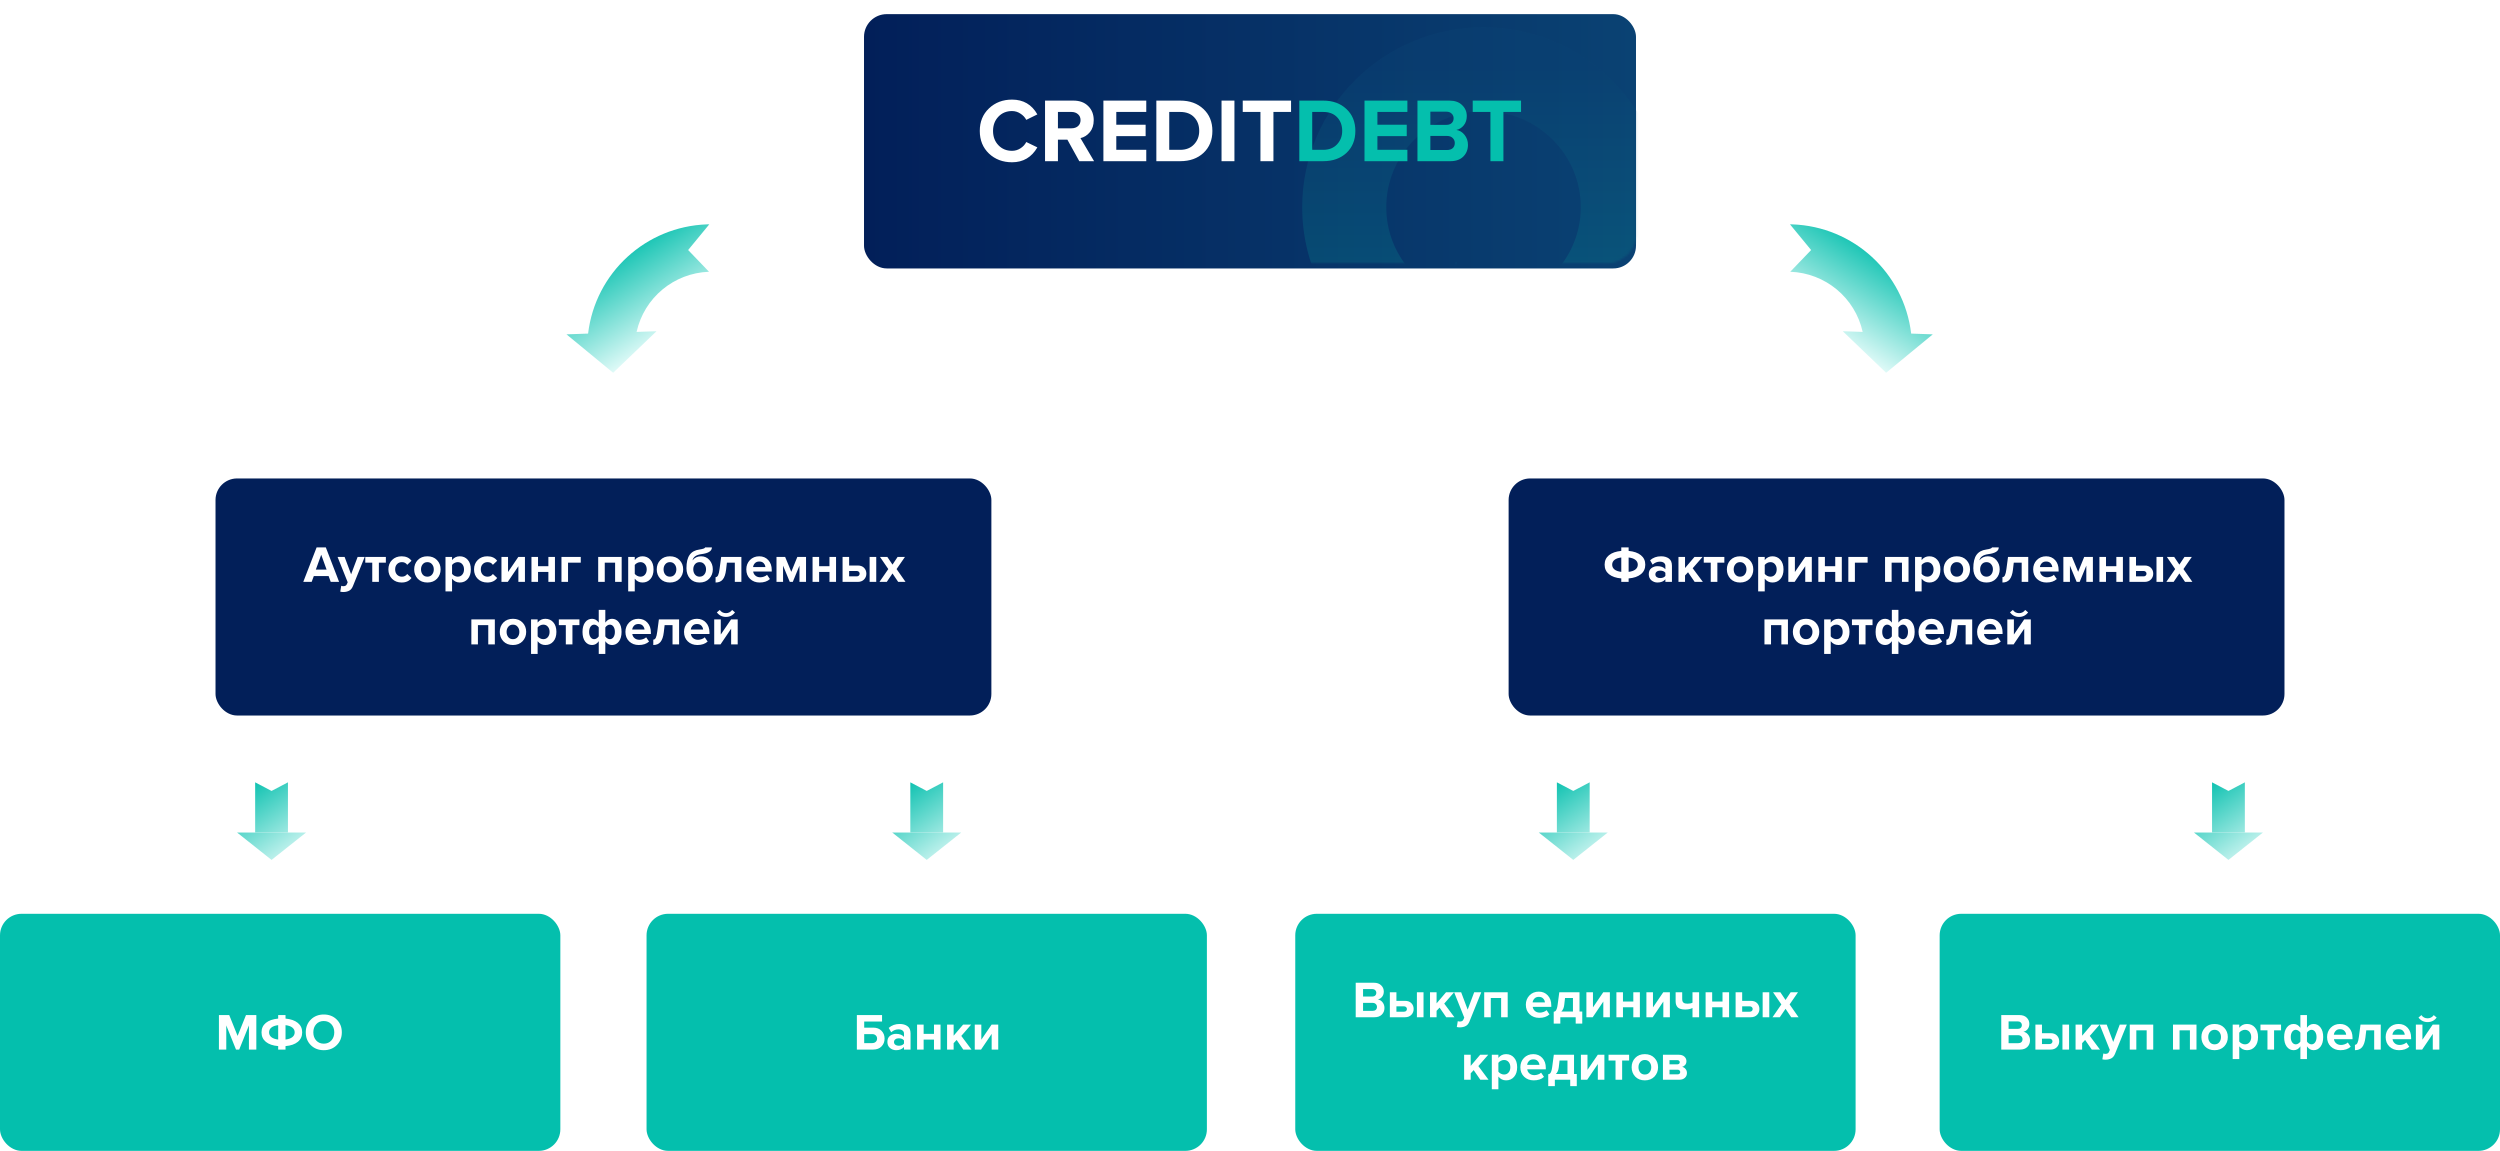
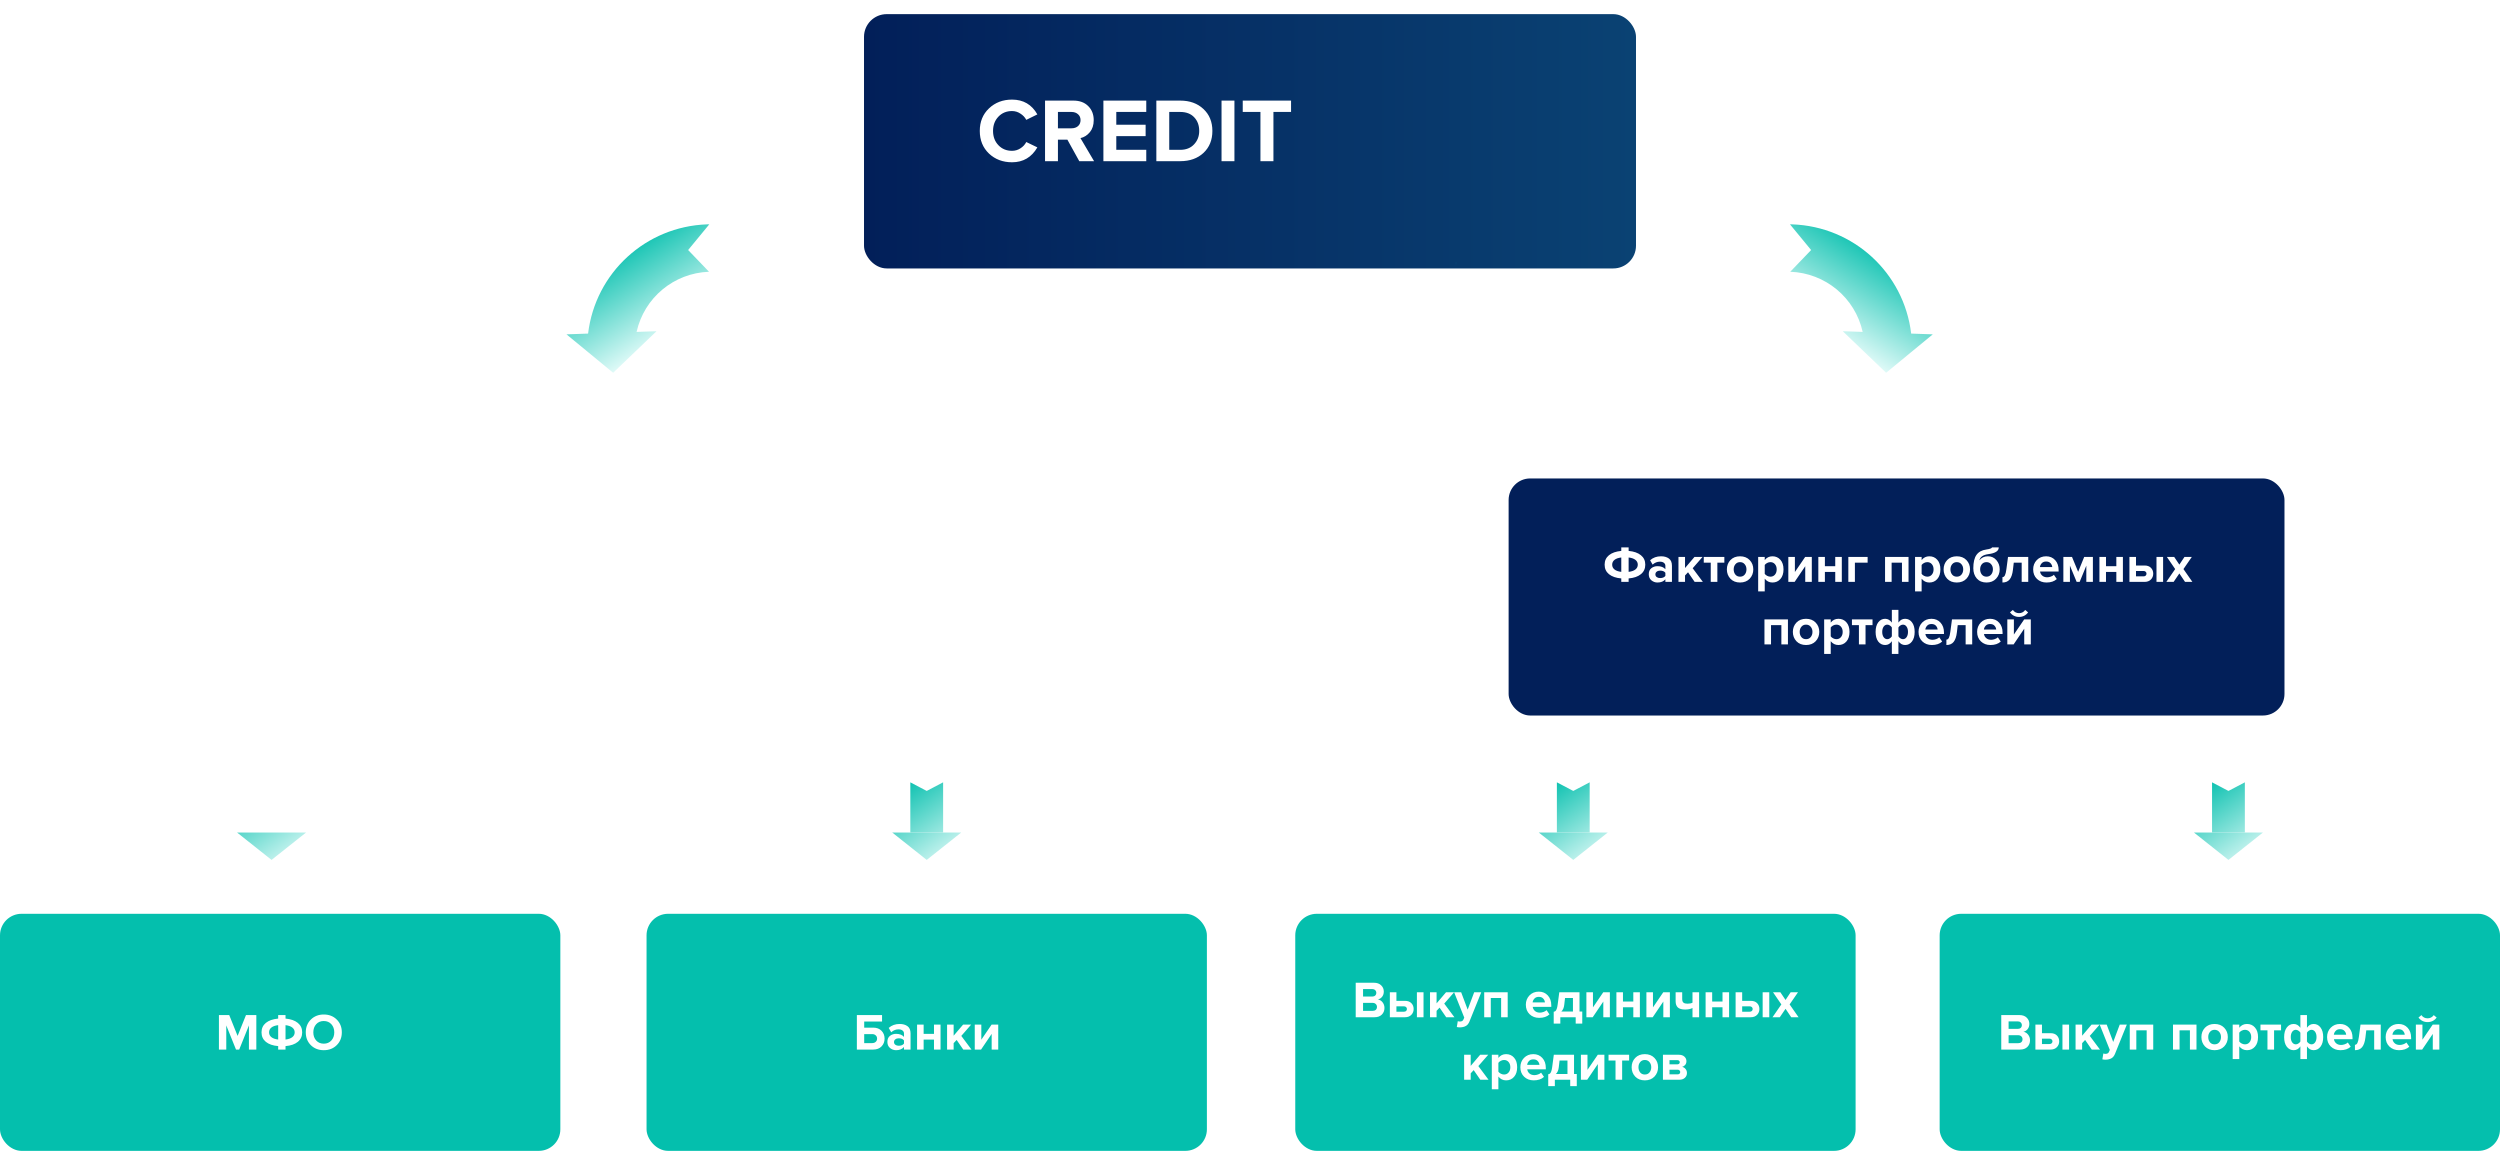
<svg xmlns="http://www.w3.org/2000/svg" width="1160" height="534" viewBox="0 0 1160 534" fill="none">
  <g filter="url(#filter0_d)">
    <rect x="400.898" y="4" width="358.203" height="117.996" rx="10.535" fill="url(#paint0_linear)" />
  </g>
  <g opacity="0.4">
    <mask id="mask0" maskUnits="userSpaceOnUse" x="596" y="4" width="164" height="119">
      <rect x="758.647" y="4.529" width="117.088" height="161.337" rx="12.243" transform="rotate(90 758.647 4.529)" fill="url(#paint1_linear)" stroke="#021F59" stroke-width="0.908" />
    </mask>
    <g mask="url(#mask0)">
-       <path d="M708.572 157.008C734.364 148.596 752.984 124.526 752.984 96.146C752.984 60.767 724.048 32.086 688.354 32.086C652.659 32.086 623.723 60.767 623.723 96.146C623.723 121.652 638.762 143.676 660.531 153.982" stroke="url(#paint2_linear)" stroke-width="39.019" />
      <path d="M644.16 186.776L691.024 169.332L675.584 122.098L644.16 186.776Z" fill="#0055FF" stroke="url(#paint3_linear)" stroke-width="0.371" />
    </g>
  </g>
  <path d="M469.578 75.294C465.307 75.294 461.739 73.945 458.874 71.248C456.036 68.523 454.618 65.025 454.618 60.755C454.618 56.485 456.036 53.001 458.874 50.304C461.739 47.579 465.307 46.216 469.578 46.216C474.831 46.216 478.751 48.506 481.335 53.085L476.194 55.614C475.576 54.434 474.663 53.465 473.455 52.706C472.275 51.919 470.982 51.526 469.578 51.526C467.021 51.526 464.914 52.397 463.257 54.139C461.599 55.881 460.77 58.086 460.77 60.755C460.77 63.424 461.599 65.629 463.257 67.371C464.914 69.113 467.021 69.984 469.578 69.984C470.982 69.984 472.275 69.605 473.455 68.846C474.663 68.088 475.576 67.104 476.194 65.896L481.335 68.383C478.666 72.99 474.747 75.294 469.578 75.294ZM507.654 74.788H500.784L495.264 64.801H490.881V74.788H484.897V46.68H498.045C500.939 46.68 503.229 47.523 504.914 49.208C506.628 50.894 507.485 53.071 507.485 55.74C507.485 58.044 506.881 59.912 505.673 61.345C504.493 62.778 503.046 63.691 501.332 64.084L507.654 74.788ZM497.16 59.533C498.396 59.533 499.408 59.196 500.195 58.522C500.981 57.819 501.374 56.892 501.374 55.74C501.374 54.588 500.981 53.675 500.195 53.001C499.408 52.299 498.396 51.947 497.16 51.947H490.881V59.533H497.16ZM531.867 74.788H511.976V46.68H531.867V51.947H517.96V57.889H531.572V63.157H517.96V69.52H531.867V74.788ZM547.628 74.788H536.545V46.68H547.628C552.039 46.68 555.621 47.972 558.374 50.557C561.156 53.141 562.546 56.541 562.546 60.755C562.546 64.969 561.17 68.368 558.417 70.953C555.663 73.51 552.067 74.788 547.628 74.788ZM547.628 69.52C550.325 69.52 552.461 68.678 554.034 66.992C555.635 65.306 556.436 63.227 556.436 60.755C556.436 58.17 555.663 56.063 554.118 54.434C552.573 52.776 550.41 51.947 547.628 51.947H542.529V69.52H547.628ZM572.777 74.788H566.793V46.68H572.777V74.788ZM590.873 74.788H584.847V51.947H576.63V46.68H599.049V51.947H590.873V74.788Z" fill="white" />
-   <path d="M613.968 74.788H602.885V46.68H613.968C618.379 46.68 621.961 47.972 624.714 50.557C627.496 53.141 628.886 56.541 628.886 60.755C628.886 64.969 627.51 68.368 624.757 70.953C622.003 73.51 618.407 74.788 613.968 74.788ZM613.968 69.52C616.665 69.52 618.801 68.678 620.374 66.992C621.975 65.306 622.776 63.227 622.776 60.755C622.776 58.17 622.003 56.063 620.458 54.434C618.913 52.776 616.75 51.947 613.968 51.947H608.869V69.52H613.968ZM653.024 74.788H633.133V46.68H653.024V51.947H639.117V57.889H652.729V63.157H639.117V69.52H653.024V74.788ZM672.957 74.788H657.702V46.68H672.494C675.05 46.68 677.031 47.382 678.436 48.787C679.868 50.163 680.585 51.849 680.585 53.844C680.585 55.557 680.121 56.99 679.194 58.142C678.267 59.294 677.115 60.011 675.739 60.291C677.256 60.516 678.534 61.289 679.573 62.609C680.613 63.93 681.133 65.461 681.133 67.203C681.133 69.394 680.416 71.206 678.983 72.639C677.551 74.072 675.542 74.788 672.957 74.788ZM671.187 57.931C672.199 57.931 672.999 57.651 673.589 57.089C674.179 56.527 674.474 55.796 674.474 54.897C674.474 53.998 674.165 53.268 673.547 52.706C672.957 52.116 672.171 51.821 671.187 51.821H663.686V57.931H671.187ZM671.398 69.605C672.522 69.605 673.407 69.324 674.053 68.762C674.699 68.172 675.022 67.371 675.022 66.36C675.022 65.433 674.699 64.66 674.053 64.042C673.407 63.396 672.522 63.073 671.398 63.073H663.686V69.605H671.398ZM697.585 74.788H691.559V51.947H683.341V46.68H705.761V51.947H697.585V74.788Z" fill="#04BFAD" />
-   <rect x="100" y="222" width="360" height="110" rx="10" fill="#021F59" />
  <path d="M157.348 270H153.46L152.476 267.288H145.612L144.604 270H140.716L146.908 253.992H151.18L157.348 270ZM151.54 264.288L149.044 257.4L146.548 264.288H151.54ZM157.877 274.536L158.333 271.8C158.621 271.928 158.941 271.992 159.293 271.992C160.109 271.992 160.645 271.712 160.901 271.152L161.333 270.168L156.629 258.408H159.893L162.917 266.472L165.941 258.408H169.229L163.781 271.896C163.381 272.92 162.821 273.632 162.101 274.032C161.381 274.448 160.477 274.672 159.389 274.704C158.829 274.704 158.325 274.648 157.877 274.536ZM175.798 270H172.726V261.072H169.486V258.408H179.038V261.072H175.798V270ZM186.35 270.288C184.558 270.288 183.086 269.72 181.934 268.584C180.782 267.448 180.206 265.984 180.206 264.192C180.206 262.416 180.782 260.96 181.934 259.824C183.086 258.688 184.558 258.12 186.35 258.12C188.398 258.12 189.926 258.816 190.934 260.208L188.942 262.08C188.382 261.248 187.566 260.832 186.493 260.832C185.566 260.832 184.806 261.144 184.214 261.768C183.638 262.376 183.35 263.184 183.35 264.192C183.35 265.2 183.638 266.016 184.214 266.64C184.806 267.264 185.566 267.576 186.493 267.576C187.534 267.576 188.35 267.16 188.942 266.328L190.934 268.176C189.926 269.584 188.398 270.288 186.35 270.288ZM202.766 268.536C201.646 269.704 200.158 270.288 198.302 270.288C196.446 270.288 194.958 269.704 193.838 268.536C192.734 267.352 192.182 265.904 192.182 264.192C192.182 262.48 192.734 261.04 193.838 259.872C194.958 258.704 196.446 258.12 198.302 258.12C200.158 258.12 201.646 258.704 202.766 259.872C203.886 261.04 204.446 262.48 204.446 264.192C204.446 265.904 203.886 267.352 202.766 268.536ZM196.142 266.616C196.67 267.256 197.39 267.576 198.302 267.576C199.214 267.576 199.934 267.256 200.462 266.616C201.006 265.96 201.278 265.152 201.278 264.192C201.278 263.248 201.006 262.456 200.462 261.816C199.934 261.16 199.214 260.832 198.302 260.832C197.39 260.832 196.67 261.16 196.142 261.816C195.614 262.456 195.35 263.248 195.35 264.192C195.35 265.152 195.614 265.96 196.142 266.616ZM213.331 270.288C211.875 270.288 210.683 269.696 209.755 268.512V274.416H206.707V258.408H209.755V259.872C210.667 258.704 211.859 258.12 213.331 258.12C214.851 258.12 216.083 258.664 217.027 259.752C217.987 260.824 218.467 262.304 218.467 264.192C218.467 266.08 217.987 267.568 217.027 268.656C216.083 269.744 214.851 270.288 213.331 270.288ZM212.371 267.576C213.251 267.576 213.955 267.264 214.483 266.64C215.027 266.016 215.299 265.2 215.299 264.192C215.299 263.2 215.027 262.392 214.483 261.768C213.955 261.144 213.251 260.832 212.371 260.832C211.875 260.832 211.379 260.96 210.883 261.216C210.387 261.472 210.011 261.784 209.755 262.152V266.256C210.011 266.624 210.387 266.936 210.883 267.192C211.395 267.448 211.891 267.576 212.371 267.576ZM226.1 270.288C224.308 270.288 222.836 269.72 221.684 268.584C220.532 267.448 219.956 265.984 219.956 264.192C219.956 262.416 220.532 260.96 221.684 259.824C222.836 258.688 224.308 258.12 226.1 258.12C228.148 258.12 229.676 258.816 230.684 260.208L228.692 262.08C228.132 261.248 227.316 260.832 226.243 260.832C225.316 260.832 224.556 261.144 223.964 261.768C223.388 262.376 223.1 263.184 223.1 264.192C223.1 265.2 223.388 266.016 223.964 266.64C224.556 267.264 225.316 267.576 226.243 267.576C227.284 267.576 228.1 267.16 228.692 266.328L230.684 268.176C229.676 269.584 228.148 270.288 226.1 270.288ZM235.604 270H232.676V258.408H235.724V265.416L240.5 258.408H243.572V270H240.524V262.728L235.604 270ZM249.646 270H246.598V258.408H249.646V262.704H254.446V258.408H257.494V270H254.446V265.368H249.646V270ZM269.472 258.408V261.072H263.568V270H260.52V258.408H269.472ZM288.455 270H285.407V261.072H280.607V270H277.559V258.408H288.455V270ZM298.105 270.288C296.649 270.288 295.457 269.696 294.529 268.512V274.416H291.481V258.408H294.529V259.872C295.441 258.704 296.633 258.12 298.105 258.12C299.625 258.12 300.857 258.664 301.801 259.752C302.761 260.824 303.241 262.304 303.241 264.192C303.241 266.08 302.761 267.568 301.801 268.656C300.857 269.744 299.625 270.288 298.105 270.288ZM297.145 267.576C298.025 267.576 298.729 267.264 299.257 266.64C299.801 266.016 300.073 265.2 300.073 264.192C300.073 263.2 299.801 262.392 299.257 261.768C298.729 261.144 298.025 260.832 297.145 260.832C296.649 260.832 296.153 260.96 295.657 261.216C295.161 261.472 294.785 261.784 294.529 262.152V266.256C294.785 266.624 295.161 266.936 295.657 267.192C296.169 267.448 296.665 267.576 297.145 267.576ZM315.313 268.536C314.193 269.704 312.705 270.288 310.849 270.288C308.993 270.288 307.505 269.704 306.385 268.536C305.281 267.352 304.729 265.904 304.729 264.192C304.729 262.48 305.281 261.04 306.385 259.872C307.505 258.704 308.993 258.12 310.849 258.12C312.705 258.12 314.193 258.704 315.313 259.872C316.433 261.04 316.993 262.48 316.993 264.192C316.993 265.904 316.433 267.352 315.313 268.536ZM308.689 266.616C309.217 267.256 309.937 267.576 310.849 267.576C311.761 267.576 312.481 267.256 313.009 266.616C313.553 265.96 313.825 265.152 313.825 264.192C313.825 263.248 313.553 262.456 313.009 261.816C312.481 261.16 311.761 260.832 310.849 260.832C309.937 260.832 309.217 261.16 308.689 261.816C308.161 262.456 307.897 263.248 307.897 264.192C307.897 265.152 308.161 265.96 308.689 266.616ZM322.47 266.592C322.998 267.248 323.718 267.576 324.63 267.576C325.542 267.576 326.262 267.248 326.79 266.592C327.334 265.936 327.606 265.12 327.606 264.144C327.606 263.232 327.334 262.456 326.79 261.816C326.262 261.16 325.542 260.832 324.63 260.832C323.718 260.832 322.998 261.152 322.47 261.792C321.942 262.432 321.678 263.216 321.678 264.144C321.678 265.12 321.942 265.936 322.47 266.592ZM324.63 270.288C322.742 270.288 321.246 269.672 320.142 268.44C319.054 267.192 318.51 265.6 318.51 263.664C318.51 260.896 319.006 258.824 319.998 257.448C320.99 256.072 322.502 255.248 324.534 254.976C326.278 254.72 327.15 254.392 327.15 253.992H330.318C330.318 255.672 328.71 256.712 325.494 257.112C323.078 257.432 321.686 258.4 321.318 260.016C322.278 258.752 323.598 258.12 325.278 258.12C326.894 258.12 328.206 258.712 329.214 259.896C330.238 261.08 330.75 262.504 330.75 264.168C330.75 265.88 330.19 267.328 329.07 268.512C327.966 269.696 326.486 270.288 324.63 270.288ZM332.026 270.288V267.792C332.506 267.792 332.89 267.512 333.178 266.952C333.466 266.376 333.698 265.4 333.874 264.024L334.618 258.408H344.002V270H340.954V261.072H337.282L336.898 264.384C336.658 266.416 336.146 267.912 335.362 268.872C334.594 269.816 333.482 270.288 332.026 270.288ZM352.476 270.288C350.684 270.288 349.204 269.728 348.036 268.608C346.868 267.488 346.284 266.016 346.284 264.192C346.284 262.48 346.844 261.04 347.964 259.872C349.1 258.704 350.54 258.12 352.284 258.12C354.012 258.12 355.412 258.712 356.484 259.896C357.556 261.064 358.092 262.6 358.092 264.504V265.176H349.476C349.572 265.944 349.916 266.584 350.508 267.096C351.1 267.608 351.868 267.864 352.812 267.864C353.324 267.864 353.876 267.76 354.468 267.552C355.076 267.344 355.556 267.064 355.908 266.712L357.252 268.68C356.084 269.752 354.492 270.288 352.476 270.288ZM355.14 263.112C355.092 262.456 354.828 261.864 354.348 261.336C353.884 260.808 353.196 260.544 352.284 260.544C351.42 260.544 350.748 260.808 350.268 261.336C349.788 261.848 349.508 262.44 349.428 263.112H355.14ZM373.997 270H370.949V262.464L367.853 270H366.461L363.341 262.464V270H360.293V258.408H364.301L367.157 265.32L369.965 258.408H373.997V270ZM380.076 270H377.028V258.408H380.076V262.704H384.876V258.408H387.924V270H384.876V265.368H380.076V270ZM390.95 258.408H393.998V262.392H397.958C399.238 262.392 400.23 262.752 400.934 263.472C401.638 264.192 401.99 265.096 401.99 266.184C401.99 267.256 401.63 268.16 400.91 268.896C400.19 269.632 399.206 270 397.958 270H390.95V258.408ZM397.502 264.936H393.998V267.432H397.502C397.918 267.432 398.246 267.32 398.486 267.096C398.742 266.856 398.87 266.552 398.87 266.184C398.87 265.816 398.742 265.52 398.486 265.296C398.246 265.056 397.918 264.936 397.502 264.936ZM406.574 270H403.502V258.408H406.574V270ZM420.166 270H416.758L414.118 266.088L411.454 270H408.07L412.174 264.048L408.31 258.408H411.718L414.118 261.984L416.494 258.408H419.902L416.014 264.048L420.166 270ZM229.603 299H226.555V290.072H221.755V299H218.707V287.408H229.603V299ZM242.469 297.536C241.349 298.704 239.861 299.288 238.005 299.288C236.149 299.288 234.661 298.704 233.541 297.536C232.437 296.352 231.885 294.904 231.885 293.192C231.885 291.48 232.437 290.04 233.541 288.872C234.661 287.704 236.149 287.12 238.005 287.12C239.861 287.12 241.349 287.704 242.469 288.872C243.589 290.04 244.149 291.48 244.149 293.192C244.149 294.904 243.589 296.352 242.469 297.536ZM235.845 295.616C236.373 296.256 237.093 296.576 238.005 296.576C238.917 296.576 239.637 296.256 240.165 295.616C240.709 294.96 240.981 294.152 240.981 293.192C240.981 292.248 240.709 291.456 240.165 290.816C239.637 290.16 238.917 289.832 238.005 289.832C237.093 289.832 236.373 290.16 235.845 290.816C235.317 291.456 235.053 292.248 235.053 293.192C235.053 294.152 235.317 294.96 235.845 295.616ZM253.034 299.288C251.578 299.288 250.386 298.696 249.458 297.512V303.416H246.41V287.408H249.458V288.872C250.37 287.704 251.562 287.12 253.034 287.12C254.554 287.12 255.786 287.664 256.73 288.752C257.69 289.824 258.17 291.304 258.17 293.192C258.17 295.08 257.69 296.568 256.73 297.656C255.786 298.744 254.554 299.288 253.034 299.288ZM252.074 296.576C252.954 296.576 253.658 296.264 254.186 295.64C254.73 295.016 255.002 294.2 255.002 293.192C255.002 292.2 254.73 291.392 254.186 290.768C253.658 290.144 252.954 289.832 252.074 289.832C251.578 289.832 251.082 289.96 250.586 290.216C250.09 290.472 249.714 290.784 249.458 291.152V295.256C249.714 295.624 250.09 295.936 250.586 296.192C251.098 296.448 251.594 296.576 252.074 296.576ZM265.611 299H262.539V290.072H259.299V287.408H268.851V290.072H265.611V299ZM274.722 287.12C275.954 287.12 276.986 287.712 277.818 288.896V282.992H280.866V288.872C281.666 287.704 282.698 287.12 283.962 287.12C285.274 287.12 286.338 287.664 287.154 288.752C287.986 289.824 288.402 291.304 288.402 293.192C288.402 295.08 287.986 296.568 287.154 297.656C286.338 298.744 285.274 299.288 283.962 299.288C282.698 299.288 281.666 298.696 280.866 297.512V303.416H277.818V297.512C277.034 298.696 276.002 299.288 274.722 299.288C273.41 299.288 272.338 298.752 271.506 297.68C270.69 296.592 270.282 295.104 270.282 293.216C270.282 291.328 270.69 289.84 271.506 288.752C272.338 287.664 273.41 287.12 274.722 287.12ZM275.706 289.832C275.018 289.832 274.45 290.144 274.002 290.768C273.57 291.392 273.354 292.208 273.354 293.216C273.354 294.208 273.57 295.016 274.002 295.64C274.45 296.264 275.018 296.576 275.706 296.576C276.106 296.576 276.498 296.448 276.882 296.192C277.282 295.936 277.594 295.624 277.818 295.256V291.152C277.61 290.784 277.298 290.472 276.882 290.216C276.482 289.96 276.09 289.832 275.706 289.832ZM282.954 296.576C283.658 296.576 284.226 296.264 284.658 295.64C285.09 295.016 285.306 294.2 285.306 293.192C285.306 292.2 285.09 291.392 284.658 290.768C284.226 290.144 283.658 289.832 282.954 289.832C282.57 289.832 282.178 289.96 281.778 290.216C281.378 290.472 281.074 290.784 280.866 291.152V295.256C281.074 295.624 281.378 295.936 281.778 296.192C282.178 296.448 282.57 296.576 282.954 296.576ZM296.39 299.288C294.598 299.288 293.118 298.728 291.95 297.608C290.782 296.488 290.198 295.016 290.198 293.192C290.198 291.48 290.758 290.04 291.878 288.872C293.014 287.704 294.454 287.12 296.198 287.12C297.926 287.12 299.326 287.712 300.398 288.896C301.47 290.064 302.006 291.6 302.006 293.504V294.176H293.39C293.486 294.944 293.83 295.584 294.422 296.096C295.014 296.608 295.782 296.864 296.726 296.864C297.238 296.864 297.79 296.76 298.382 296.552C298.99 296.344 299.47 296.064 299.822 295.712L301.166 297.68C299.998 298.752 298.406 299.288 296.39 299.288ZM299.054 292.112C299.006 291.456 298.742 290.864 298.262 290.336C297.798 289.808 297.11 289.544 296.198 289.544C295.334 289.544 294.662 289.808 294.182 290.336C293.702 290.848 293.422 291.44 293.342 292.112H299.054ZM303.127 299.288V296.792C303.607 296.792 303.991 296.512 304.279 295.952C304.567 295.376 304.799 294.4 304.975 293.024L305.719 287.408H315.103V299H312.055V290.072H308.383L307.999 293.384C307.759 295.416 307.247 296.912 306.463 297.872C305.695 298.816 304.583 299.288 303.127 299.288ZM323.577 299.288C321.785 299.288 320.305 298.728 319.137 297.608C317.969 296.488 317.385 295.016 317.385 293.192C317.385 291.48 317.945 290.04 319.065 288.872C320.201 287.704 321.641 287.12 323.385 287.12C325.113 287.12 326.513 287.712 327.585 288.896C328.657 290.064 329.193 291.6 329.193 293.504V294.176H320.577C320.673 294.944 321.017 295.584 321.609 296.096C322.201 296.608 322.969 296.864 323.913 296.864C324.425 296.864 324.977 296.76 325.569 296.552C326.177 296.344 326.657 296.064 327.009 295.712L328.353 297.68C327.185 298.752 325.593 299.288 323.577 299.288ZM326.241 292.112C326.193 291.456 325.929 290.864 325.449 290.336C324.985 289.808 324.297 289.544 323.385 289.544C322.521 289.544 321.849 289.808 321.369 290.336C320.889 290.848 320.609 291.44 320.529 292.112H326.241ZM334.323 299H331.395V287.408H334.443V294.416L339.219 287.408H342.291V299H339.243V291.728L334.323 299ZM341.043 284.144C340.003 285.552 338.603 286.256 336.843 286.256C335.099 286.256 333.691 285.552 332.619 284.144L333.963 283.016C334.667 284.008 335.627 284.504 336.843 284.504C338.027 284.504 338.979 284.008 339.699 283.016L341.043 284.144Z" fill="white" />
  <rect y="424" width="260" height="110" rx="10" fill="#04BFAD" />
  <path d="M118.936 487H115.504V475.792L110.992 487H109.504L104.992 475.792V487H101.584V470.992H106.36L110.248 480.664L114.136 470.992H118.936V487ZM132.483 487H129.075V485.392C126.627 485.184 124.723 484.528 123.363 483.424C122.019 482.32 121.347 480.848 121.347 479.008C121.347 477.184 122.019 475.72 123.363 474.616C124.723 473.512 126.627 472.848 129.075 472.624V470.992H132.483V472.624C134.931 472.848 136.827 473.512 138.171 474.616C139.531 475.704 140.211 477.168 140.211 479.008C140.211 480.848 139.531 482.32 138.171 483.424C136.827 484.528 134.931 485.184 132.483 485.392V487ZM135.627 481.24C136.363 480.664 136.731 479.92 136.731 479.008C136.731 478.096 136.363 477.352 135.627 476.776C134.907 476.2 133.859 475.832 132.483 475.672V482.344C133.859 482.184 134.907 481.816 135.627 481.24ZM125.931 476.776C125.211 477.352 124.851 478.096 124.851 479.008C124.851 479.92 125.211 480.664 125.931 481.24C126.651 481.816 127.699 482.184 129.075 482.344V475.672C127.699 475.832 126.651 476.2 125.931 476.776ZM150.231 487.288C147.815 487.288 145.815 486.512 144.23 484.96C142.663 483.392 141.879 481.408 141.879 479.008C141.879 476.608 142.663 474.632 144.23 473.08C145.815 471.512 147.815 470.728 150.231 470.728C152.663 470.728 154.663 471.504 156.231 473.056C157.815 474.608 158.607 476.592 158.607 479.008C158.607 481.424 157.815 483.408 156.231 484.96C154.663 486.512 152.663 487.288 150.231 487.288ZM146.703 482.776C147.599 483.768 148.775 484.264 150.231 484.264C151.687 484.264 152.863 483.768 153.759 482.776C154.655 481.784 155.103 480.528 155.103 479.008C155.103 477.488 154.655 476.232 153.759 475.24C152.863 474.248 151.687 473.752 150.231 473.752C148.775 473.752 147.599 474.248 146.703 475.24C145.823 476.232 145.383 477.488 145.383 479.008C145.383 480.528 145.823 481.784 146.703 482.776Z" fill="white" />
  <rect x="300" y="424" width="260" height="110" rx="10" fill="#04BFAD" />
  <path d="M397.584 470.992H409.272V473.992H400.992V476.824H405.144C406.792 476.824 408.088 477.312 409.032 478.288C409.976 479.264 410.448 480.472 410.448 481.912C410.448 483.352 409.976 484.56 409.032 485.536C408.088 486.512 406.792 487 405.144 487H397.584V470.992ZM404.688 479.824H400.992V484H404.688C405.36 484 405.904 483.808 406.32 483.424C406.752 483.04 406.968 482.536 406.968 481.912C406.968 481.272 406.752 480.768 406.32 480.4C405.904 480.016 405.36 479.824 404.688 479.824ZM422.497 487H419.449V485.8C418.617 486.792 417.393 487.288 415.777 487.288C414.737 487.288 413.801 486.952 412.969 486.28C412.153 485.592 411.745 484.648 411.745 483.448C411.745 482.2 412.145 481.264 412.945 480.64C413.761 480.016 414.705 479.704 415.777 479.704C417.425 479.704 418.649 480.176 419.449 481.12V479.56C419.449 478.968 419.217 478.496 418.753 478.144C418.289 477.792 417.673 477.616 416.905 477.616C415.641 477.616 414.513 478.072 413.521 478.984L412.369 476.944C413.745 475.728 415.433 475.12 417.433 475.12C418.921 475.12 420.137 475.464 421.081 476.152C422.025 476.84 422.497 477.96 422.497 479.512V487ZM417.001 485.224C418.137 485.224 418.953 484.888 419.449 484.216V482.776C418.953 482.104 418.137 481.768 417.001 481.768C416.377 481.768 415.857 481.928 415.441 482.248C415.025 482.552 414.817 482.976 414.817 483.52C414.817 484.048 415.025 484.464 415.441 484.768C415.857 485.072 416.377 485.224 417.001 485.224ZM428.568 487H425.52V475.408H428.568V479.704H433.368V475.408H436.416V487H433.368V482.368H428.568V487ZM450.77 487H446.954L443.882 482.536L442.49 484.024V487H439.442V475.408H442.49V480.568L446.882 475.408H450.626L446.042 480.664L450.77 487ZM455.213 487H452.285V475.408H455.333V482.416L460.109 475.408H463.181V487H460.133V479.728L455.213 487Z" fill="white" />
  <rect x="601" y="424" width="260" height="110" rx="10" fill="#04BFAD" />
  <path d="M637.737 472H629.049V455.992H637.473C638.929 455.992 640.057 456.392 640.857 457.192C641.673 457.976 642.081 458.936 642.081 460.072C642.081 461.048 641.817 461.864 641.289 462.52C640.761 463.176 640.105 463.584 639.321 463.744C640.185 463.872 640.913 464.312 641.505 465.064C642.097 465.816 642.393 466.688 642.393 467.68C642.393 468.928 641.985 469.96 641.169 470.776C640.353 471.592 639.209 472 637.737 472ZM636.729 462.4C637.305 462.4 637.761 462.24 638.097 461.92C638.433 461.6 638.601 461.184 638.601 460.672C638.601 460.16 638.425 459.744 638.073 459.424C637.737 459.088 637.289 458.92 636.729 458.92H632.457V462.4H636.729ZM636.849 469.048C637.489 469.048 637.993 468.888 638.361 468.568C638.729 468.232 638.913 467.776 638.913 467.2C638.913 466.672 638.729 466.232 638.361 465.88C637.993 465.512 637.489 465.328 636.849 465.328H632.457V469.048H636.849ZM644.891 460.408H647.939V464.392H651.899C653.179 464.392 654.171 464.752 654.875 465.472C655.579 466.192 655.931 467.096 655.931 468.184C655.931 469.256 655.571 470.16 654.851 470.896C654.131 471.632 653.147 472 651.899 472H644.891V460.408ZM651.443 466.936H647.939V469.432H651.443C651.859 469.432 652.187 469.32 652.427 469.096C652.683 468.856 652.811 468.552 652.811 468.184C652.811 467.816 652.683 467.52 652.427 467.296C652.187 467.056 651.859 466.936 651.443 466.936ZM660.515 472H657.443V460.408H660.515V472ZM674.852 472H671.036L667.964 467.536L666.572 469.024V472H663.524V460.408H666.572V465.568L670.964 460.408H674.708L670.124 465.664L674.852 472ZM675.959 476.536L676.415 473.8C676.703 473.928 677.023 473.992 677.375 473.992C678.191 473.992 678.727 473.712 678.983 473.152L679.415 472.168L674.711 460.408H677.975L680.999 468.472L684.023 460.408H687.311L681.863 473.896C681.463 474.92 680.903 475.632 680.183 476.032C679.463 476.448 678.559 476.672 677.471 476.704C676.911 476.704 676.407 476.648 675.959 476.536ZM699.568 472H696.52V463.072H691.72V472H688.672V460.408H699.568V472ZM714.183 472.288C712.391 472.288 710.911 471.728 709.743 470.608C708.575 469.488 707.991 468.016 707.991 466.192C707.991 464.48 708.551 463.04 709.671 461.872C710.807 460.704 712.247 460.12 713.991 460.12C715.719 460.12 717.119 460.712 718.191 461.896C719.263 463.064 719.799 464.6 719.799 466.504V467.176H711.183C711.279 467.944 711.623 468.584 712.215 469.096C712.807 469.608 713.575 469.864 714.519 469.864C715.031 469.864 715.583 469.76 716.175 469.552C716.783 469.344 717.263 469.064 717.615 468.712L718.959 470.68C717.791 471.752 716.199 472.288 714.183 472.288ZM716.847 465.112C716.799 464.456 716.535 463.864 716.055 463.336C715.591 462.808 714.903 462.544 713.991 462.544C713.127 462.544 712.455 462.808 711.975 463.336C711.495 463.848 711.215 464.44 711.135 465.112H716.847ZM720.92 474.952V469.456C721.272 469.392 721.544 469.28 721.736 469.12C721.944 468.944 722.136 468.616 722.312 468.136C722.504 467.64 722.656 466.936 722.768 466.024L723.512 460.408H732.896V469.336H734.168V474.952H731.12V472H723.992V474.952H720.92ZM726.176 463.072L725.816 466.216C725.656 467.608 725.208 468.648 724.472 469.336H729.848V463.072H726.176ZM739.014 472H736.086V460.408H739.134V467.416L743.91 460.408H746.982V472H743.934V464.728L739.014 472ZM753.056 472H750.008V460.408H753.056V464.704H757.856V460.408H760.904V472H757.856V467.368H753.056V472ZM766.858 472H763.93V460.408H766.978V467.416L771.754 460.408H774.826V472H771.778V464.728L766.858 472ZM777.492 460.408H780.54V463.552C780.54 464.336 780.74 464.896 781.14 465.232C781.54 465.552 782.156 465.712 782.988 465.712C783.932 465.712 784.708 465.56 785.316 465.256V460.408H788.388V472H785.316V467.704C784.436 468.184 783.308 468.424 781.932 468.424C780.364 468.424 779.228 468.104 778.524 467.464C777.836 466.808 777.492 465.856 777.492 464.608V460.408ZM794.447 472H791.399V460.408H794.447V464.704H799.247V460.408H802.295V472H799.247V467.368H794.447V472ZM805.321 460.408H808.369V464.392H812.329C813.609 464.392 814.601 464.752 815.305 465.472C816.009 466.192 816.361 467.096 816.361 468.184C816.361 469.256 816.001 470.16 815.281 470.896C814.561 471.632 813.577 472 812.329 472H805.321V460.408ZM811.873 466.936H808.369V469.432H811.873C812.289 469.432 812.617 469.32 812.857 469.096C813.113 468.856 813.241 468.552 813.241 468.184C813.241 467.816 813.113 467.52 812.857 467.296C812.617 467.056 812.289 466.936 811.873 466.936ZM820.945 472H817.873V460.408H820.945V472ZM834.537 472H831.129L828.489 468.088L825.825 472H822.441L826.545 466.048L822.681 460.408H826.089L828.489 463.984L830.865 460.408H834.273L830.385 466.048L834.537 472ZM690.684 501H686.868L683.796 496.536L682.404 498.024V501H679.356V489.408H682.404V494.568L686.796 489.408H690.54L685.956 494.664L690.684 501ZM698.824 501.288C697.368 501.288 696.176 500.696 695.248 499.512V505.416H692.2V489.408H695.248V490.872C696.16 489.704 697.352 489.12 698.824 489.12C700.344 489.12 701.576 489.664 702.52 490.752C703.48 491.824 703.96 493.304 703.96 495.192C703.96 497.08 703.48 498.568 702.52 499.656C701.576 500.744 700.344 501.288 698.824 501.288ZM697.864 498.576C698.744 498.576 699.448 498.264 699.976 497.64C700.52 497.016 700.792 496.2 700.792 495.192C700.792 494.2 700.52 493.392 699.976 492.768C699.448 492.144 698.744 491.832 697.864 491.832C697.368 491.832 696.872 491.96 696.376 492.216C695.88 492.472 695.504 492.784 695.248 493.152V497.256C695.504 497.624 695.88 497.936 696.376 498.192C696.888 498.448 697.384 498.576 697.864 498.576ZM711.64 501.288C709.848 501.288 708.368 500.728 707.2 499.608C706.032 498.488 705.448 497.016 705.448 495.192C705.448 493.48 706.008 492.04 707.128 490.872C708.264 489.704 709.704 489.12 711.448 489.12C713.176 489.12 714.576 489.712 715.648 490.896C716.72 492.064 717.256 493.6 717.256 495.504V496.176H708.64C708.736 496.944 709.08 497.584 709.672 498.096C710.264 498.608 711.032 498.864 711.976 498.864C712.488 498.864 713.04 498.76 713.632 498.552C714.24 498.344 714.72 498.064 715.072 497.712L716.416 499.68C715.248 500.752 713.656 501.288 711.64 501.288ZM714.304 494.112C714.256 493.456 713.992 492.864 713.512 492.336C713.048 491.808 712.36 491.544 711.448 491.544C710.584 491.544 709.912 491.808 709.432 492.336C708.952 492.848 708.672 493.44 708.592 494.112H714.304ZM718.377 503.952V498.456C718.729 498.392 719.001 498.28 719.193 498.12C719.401 497.944 719.593 497.616 719.769 497.136C719.961 496.64 720.113 495.936 720.225 495.024L720.969 489.408H730.353V498.336H731.625V503.952H728.577V501H721.449V503.952H718.377ZM723.633 492.072L723.273 495.216C723.113 496.608 722.665 497.648 721.929 498.336H727.305V492.072H723.633ZM736.471 501H733.543V489.408H736.591V496.416L741.367 489.408H744.439V501H741.391V493.728L736.471 501ZM752.673 501H749.601V492.072H746.361V489.408H755.913V492.072H752.673V501ZM767.665 499.536C766.545 500.704 765.057 501.288 763.201 501.288C761.345 501.288 759.857 500.704 758.737 499.536C757.633 498.352 757.081 496.904 757.081 495.192C757.081 493.48 757.633 492.04 758.737 490.872C759.857 489.704 761.345 489.12 763.201 489.12C765.057 489.12 766.545 489.704 767.665 490.872C768.785 492.04 769.345 493.48 769.345 495.192C769.345 496.904 768.785 498.352 767.665 499.536ZM761.041 497.616C761.569 498.256 762.289 498.576 763.201 498.576C764.113 498.576 764.833 498.256 765.361 497.616C765.905 496.96 766.177 496.152 766.177 495.192C766.177 494.248 765.905 493.456 765.361 492.816C764.833 492.16 764.113 491.832 763.201 491.832C762.289 491.832 761.569 492.16 761.041 492.816C760.513 493.456 760.249 494.248 760.249 495.192C760.249 496.152 760.513 496.96 761.041 497.616ZM779.166 501H771.606V489.408H778.95C780.07 489.408 780.942 489.696 781.566 490.272C782.19 490.848 782.502 491.552 782.502 492.384C782.502 493.056 782.318 493.624 781.95 494.088C781.582 494.552 781.11 494.864 780.534 495.024C781.174 495.168 781.702 495.504 782.118 496.032C782.534 496.56 782.742 497.168 782.742 497.856C782.742 498.768 782.422 499.52 781.782 500.112C781.158 500.704 780.286 501 779.166 501ZM778.422 498.504C778.79 498.504 779.078 498.408 779.286 498.216C779.51 498.024 779.622 497.76 779.622 497.424C779.622 497.12 779.51 496.864 779.286 496.656C779.078 496.448 778.79 496.344 778.422 496.344H774.654V498.504H778.422ZM778.326 493.848C778.646 493.848 778.902 493.76 779.094 493.584C779.302 493.392 779.406 493.16 779.406 492.888C779.406 492.6 779.31 492.368 779.118 492.192C778.926 492 778.662 491.904 778.326 491.904H774.654V493.848H778.326Z" fill="white" />
  <rect x="900" y="424" width="260" height="110" rx="10" fill="#04BFAD" />
  <path d="M937.272 487H928.584V470.992H937.008C938.464 470.992 939.592 471.392 940.392 472.192C941.208 472.976 941.616 473.936 941.616 475.072C941.616 476.048 941.352 476.864 940.824 477.52C940.296 478.176 939.64 478.584 938.856 478.744C939.72 478.872 940.448 479.312 941.04 480.064C941.632 480.816 941.928 481.688 941.928 482.68C941.928 483.928 941.52 484.96 940.704 485.776C939.888 486.592 938.744 487 937.272 487ZM936.264 477.4C936.84 477.4 937.296 477.24 937.632 476.92C937.968 476.6 938.136 476.184 938.136 475.672C938.136 475.16 937.96 474.744 937.608 474.424C937.272 474.088 936.824 473.92 936.264 473.92H931.992V477.4H936.264ZM936.384 484.048C937.024 484.048 937.528 483.888 937.896 483.568C938.264 483.232 938.448 482.776 938.448 482.2C938.448 481.672 938.264 481.232 937.896 480.88C937.528 480.512 937.024 480.328 936.384 480.328H931.992V484.048H936.384ZM944.426 475.408H947.474V479.392H951.434C952.714 479.392 953.706 479.752 954.41 480.472C955.114 481.192 955.466 482.096 955.466 483.184C955.466 484.256 955.106 485.16 954.386 485.896C953.666 486.632 952.682 487 951.434 487H944.426V475.408ZM950.978 481.936H947.474V484.432H950.978C951.394 484.432 951.722 484.32 951.962 484.096C952.218 483.856 952.346 483.552 952.346 483.184C952.346 482.816 952.218 482.52 951.962 482.296C951.722 482.056 951.394 481.936 950.978 481.936ZM960.05 487H956.978V475.408H960.05V487ZM974.387 487H970.571L967.499 482.536L966.107 484.024V487H963.059V475.408H966.107V480.568L970.499 475.408H974.243L969.659 480.664L974.387 487ZM975.495 491.536L975.951 488.8C976.239 488.928 976.559 488.992 976.911 488.992C977.727 488.992 978.263 488.712 978.519 488.152L978.951 487.168L974.247 475.408H977.511L980.535 483.472L983.559 475.408H986.847L981.399 488.896C980.999 489.92 980.439 490.632 979.719 491.032C978.999 491.448 978.095 491.672 977.007 491.704C976.447 491.704 975.943 491.648 975.495 491.536ZM999.103 487H996.055V478.072H991.255V487H988.207V475.408H999.103V487ZM1019.17 487H1016.12V478.072H1011.32V487H1008.27V475.408H1019.17V487ZM1032.03 485.536C1030.91 486.704 1029.42 487.288 1027.57 487.288C1025.71 487.288 1024.22 486.704 1023.1 485.536C1022 484.352 1021.45 482.904 1021.45 481.192C1021.45 479.48 1022 478.04 1023.1 476.872C1024.22 475.704 1025.71 475.12 1027.57 475.12C1029.42 475.12 1030.91 475.704 1032.03 476.872C1033.15 478.04 1033.71 479.48 1033.71 481.192C1033.71 482.904 1033.15 484.352 1032.03 485.536ZM1025.41 483.616C1025.94 484.256 1026.66 484.576 1027.57 484.576C1028.48 484.576 1029.2 484.256 1029.73 483.616C1030.27 482.96 1030.54 482.152 1030.54 481.192C1030.54 480.248 1030.27 479.456 1029.73 478.816C1029.2 478.16 1028.48 477.832 1027.57 477.832C1026.66 477.832 1025.94 478.16 1025.41 478.816C1024.88 479.456 1024.62 480.248 1024.62 481.192C1024.62 482.152 1024.88 482.96 1025.41 483.616ZM1042.6 487.288C1041.14 487.288 1039.95 486.696 1039.02 485.512V491.416H1035.97V475.408H1039.02V476.872C1039.93 475.704 1041.12 475.12 1042.6 475.12C1044.12 475.12 1045.35 475.664 1046.29 476.752C1047.25 477.824 1047.73 479.304 1047.73 481.192C1047.73 483.08 1047.25 484.568 1046.29 485.656C1045.35 486.744 1044.12 487.288 1042.6 487.288ZM1041.64 484.576C1042.52 484.576 1043.22 484.264 1043.75 483.64C1044.29 483.016 1044.56 482.2 1044.56 481.192C1044.56 480.2 1044.29 479.392 1043.75 478.768C1043.22 478.144 1042.52 477.832 1041.64 477.832C1041.14 477.832 1040.64 477.96 1040.15 478.216C1039.65 478.472 1039.28 478.784 1039.02 479.152V483.256C1039.28 483.624 1039.65 483.936 1040.15 484.192C1040.66 484.448 1041.16 484.576 1041.64 484.576ZM1055.17 487H1052.1V478.072H1048.86V475.408H1058.41V478.072H1055.17V487ZM1064.28 475.12C1065.52 475.12 1066.55 475.712 1067.38 476.896V470.992H1070.43V476.872C1071.23 475.704 1072.26 475.12 1073.52 475.12C1074.84 475.12 1075.9 475.664 1076.72 476.752C1077.55 477.824 1077.96 479.304 1077.96 481.192C1077.96 483.08 1077.55 484.568 1076.72 485.656C1075.9 486.744 1074.84 487.288 1073.52 487.288C1072.26 487.288 1071.23 486.696 1070.43 485.512V491.416H1067.38V485.512C1066.6 486.696 1065.56 487.288 1064.28 487.288C1062.97 487.288 1061.9 486.752 1061.07 485.68C1060.25 484.592 1059.84 483.104 1059.84 481.216C1059.84 479.328 1060.25 477.84 1061.07 476.752C1061.9 475.664 1062.97 475.12 1064.28 475.12ZM1065.27 477.832C1064.58 477.832 1064.01 478.144 1063.56 478.768C1063.13 479.392 1062.92 480.208 1062.92 481.216C1062.92 482.208 1063.13 483.016 1063.56 483.64C1064.01 484.264 1064.58 484.576 1065.27 484.576C1065.67 484.576 1066.06 484.448 1066.44 484.192C1066.84 483.936 1067.16 483.624 1067.38 483.256V479.152C1067.17 478.784 1066.86 478.472 1066.44 478.216C1066.04 477.96 1065.65 477.832 1065.27 477.832ZM1072.52 484.576C1073.22 484.576 1073.79 484.264 1074.22 483.64C1074.65 483.016 1074.87 482.2 1074.87 481.192C1074.87 480.2 1074.65 479.392 1074.22 478.768C1073.79 478.144 1073.22 477.832 1072.52 477.832C1072.13 477.832 1071.74 477.96 1071.34 478.216C1070.94 478.472 1070.64 478.784 1070.43 479.152V483.256C1070.64 483.624 1070.94 483.936 1071.34 484.192C1071.74 484.448 1072.13 484.576 1072.52 484.576ZM1085.95 487.288C1084.16 487.288 1082.68 486.728 1081.51 485.608C1080.34 484.488 1079.76 483.016 1079.76 481.192C1079.76 479.48 1080.32 478.04 1081.44 476.872C1082.58 475.704 1084.02 475.12 1085.76 475.12C1087.49 475.12 1088.89 475.712 1089.96 476.896C1091.03 478.064 1091.57 479.6 1091.57 481.504V482.176H1082.95C1083.05 482.944 1083.39 483.584 1083.98 484.096C1084.58 484.608 1085.34 484.864 1086.29 484.864C1086.8 484.864 1087.35 484.76 1087.94 484.552C1088.55 484.344 1089.03 484.064 1089.38 483.712L1090.73 485.68C1089.56 486.752 1087.97 487.288 1085.95 487.288ZM1088.62 480.112C1088.57 479.456 1088.3 478.864 1087.82 478.336C1087.36 477.808 1086.67 477.544 1085.76 477.544C1084.9 477.544 1084.22 477.808 1083.74 478.336C1083.26 478.848 1082.98 479.44 1082.9 480.112H1088.62ZM1092.69 487.288V484.792C1093.17 484.792 1093.55 484.512 1093.84 483.952C1094.13 483.376 1094.36 482.4 1094.54 481.024L1095.28 475.408H1104.67V487H1101.62V478.072H1097.95L1097.56 481.384C1097.32 483.416 1096.81 484.912 1096.03 485.872C1095.26 486.816 1094.15 487.288 1092.69 487.288ZM1113.14 487.288C1111.35 487.288 1109.87 486.728 1108.7 485.608C1107.53 484.488 1106.95 483.016 1106.95 481.192C1106.95 479.48 1107.51 478.04 1108.63 476.872C1109.76 475.704 1111.2 475.12 1112.95 475.12C1114.68 475.12 1116.08 475.712 1117.15 476.896C1118.22 478.064 1118.76 479.6 1118.76 481.504V482.176H1110.14C1110.24 482.944 1110.58 483.584 1111.17 484.096C1111.76 484.608 1112.53 484.864 1113.48 484.864C1113.99 484.864 1114.54 484.76 1115.13 484.552C1115.74 484.344 1116.22 484.064 1116.57 483.712L1117.92 485.68C1116.75 486.752 1115.16 487.288 1113.14 487.288ZM1115.8 480.112C1115.76 479.456 1115.49 478.864 1115.01 478.336C1114.55 477.808 1113.86 477.544 1112.95 477.544C1112.08 477.544 1111.41 477.808 1110.93 478.336C1110.45 478.848 1110.17 479.44 1110.09 480.112H1115.8ZM1123.89 487H1120.96V475.408H1124.01V482.416L1128.78 475.408H1131.85V487H1128.81V479.728L1123.89 487ZM1130.61 472.144C1129.57 473.552 1128.17 474.256 1126.41 474.256C1124.66 474.256 1123.25 473.552 1122.18 472.144L1123.53 471.016C1124.23 472.008 1125.19 472.504 1126.41 472.504C1127.59 472.504 1128.54 472.008 1129.26 471.016L1130.61 472.144Z" fill="white" />
  <rect x="700" y="222" width="360" height="110" rx="10" fill="#021F59" />
  <path d="M755.682 270H752.274V268.392C749.826 268.184 747.922 267.528 746.562 266.424C745.218 265.32 744.546 263.848 744.546 262.008C744.546 260.184 745.218 258.72 746.562 257.616C747.922 256.512 749.826 255.848 752.274 255.624V253.992H755.682V255.624C758.13 255.848 760.026 256.512 761.37 257.616C762.73 258.704 763.41 260.168 763.41 262.008C763.41 263.848 762.73 265.32 761.37 266.424C760.026 267.528 758.13 268.184 755.682 268.392V270ZM758.826 264.24C759.562 263.664 759.93 262.92 759.93 262.008C759.93 261.096 759.562 260.352 758.826 259.776C758.106 259.2 757.058 258.832 755.682 258.672V265.344C757.058 265.184 758.106 264.816 758.826 264.24ZM749.13 259.776C748.41 260.352 748.05 261.096 748.05 262.008C748.05 262.92 748.41 263.664 749.13 264.24C749.85 264.816 750.898 265.184 752.274 265.344V258.672C750.898 258.832 749.85 259.2 749.13 259.776ZM775.782 270H772.734V268.8C771.902 269.792 770.678 270.288 769.062 270.288C768.022 270.288 767.086 269.952 766.254 269.28C765.438 268.592 765.03 267.648 765.03 266.448C765.03 265.2 765.43 264.264 766.23 263.64C767.046 263.016 767.99 262.704 769.062 262.704C770.71 262.704 771.934 263.176 772.734 264.12V262.56C772.734 261.968 772.502 261.496 772.038 261.144C771.574 260.792 770.958 260.616 770.19 260.616C768.926 260.616 767.798 261.072 766.806 261.984L765.654 259.944C767.03 258.728 768.718 258.12 770.718 258.12C772.206 258.12 773.422 258.464 774.366 259.152C775.31 259.84 775.782 260.96 775.782 262.512V270ZM770.286 268.224C771.422 268.224 772.238 267.888 772.734 267.216V265.776C772.238 265.104 771.422 264.768 770.286 264.768C769.662 264.768 769.142 264.928 768.726 265.248C768.31 265.552 768.102 265.976 768.102 266.52C768.102 267.048 768.31 267.464 768.726 267.768C769.142 268.072 769.662 268.224 770.286 268.224ZM790.133 270H786.317L783.245 265.536L781.853 267.024V270H778.805V258.408H781.853V263.568L786.245 258.408H789.989L785.405 263.664L790.133 270ZM796.857 270H793.785V261.072H790.545V258.408H800.097V261.072H796.857V270ZM811.848 268.536C810.728 269.704 809.24 270.288 807.384 270.288C805.528 270.288 804.04 269.704 802.92 268.536C801.816 267.352 801.264 265.904 801.264 264.192C801.264 262.48 801.816 261.04 802.92 259.872C804.04 258.704 805.528 258.12 807.384 258.12C809.24 258.12 810.728 258.704 811.848 259.872C812.968 261.04 813.528 262.48 813.528 264.192C813.528 265.904 812.968 267.352 811.848 268.536ZM805.224 266.616C805.752 267.256 806.472 267.576 807.384 267.576C808.296 267.576 809.016 267.256 809.544 266.616C810.088 265.96 810.36 265.152 810.36 264.192C810.36 263.248 810.088 262.456 809.544 261.816C809.016 261.16 808.296 260.832 807.384 260.832C806.472 260.832 805.752 261.16 805.224 261.816C804.696 262.456 804.432 263.248 804.432 264.192C804.432 265.152 804.696 265.96 805.224 266.616ZM822.413 270.288C820.957 270.288 819.765 269.696 818.837 268.512V274.416H815.789V258.408H818.837V259.872C819.749 258.704 820.941 258.12 822.413 258.12C823.933 258.12 825.165 258.664 826.109 259.752C827.069 260.824 827.549 262.304 827.549 264.192C827.549 266.08 827.069 267.568 826.109 268.656C825.165 269.744 823.933 270.288 822.413 270.288ZM821.453 267.576C822.333 267.576 823.037 267.264 823.565 266.64C824.109 266.016 824.381 265.2 824.381 264.192C824.381 263.2 824.109 262.392 823.565 261.768C823.037 261.144 822.333 260.832 821.453 260.832C820.957 260.832 820.461 260.96 819.965 261.216C819.469 261.472 819.093 261.784 818.837 262.152V266.256C819.093 266.624 819.469 266.936 819.965 267.192C820.477 267.448 820.973 267.576 821.453 267.576ZM832.71 270H829.782V258.408H832.83V265.416L837.606 258.408H840.678V270H837.63V262.728L832.71 270ZM846.751 270H843.703V258.408H846.751V262.704H851.551V258.408H854.599V270H851.551V265.368H846.751V270ZM866.577 258.408V261.072H860.673V270H857.625V258.408H866.577ZM885.56 270H882.512V261.072H877.712V270H874.664V258.408H885.56V270ZM895.21 270.288C893.754 270.288 892.562 269.696 891.634 268.512V274.416H888.586V258.408H891.634V259.872C892.546 258.704 893.738 258.12 895.21 258.12C896.73 258.12 897.962 258.664 898.906 259.752C899.866 260.824 900.346 262.304 900.346 264.192C900.346 266.08 899.866 267.568 898.906 268.656C897.962 269.744 896.73 270.288 895.21 270.288ZM894.25 267.576C895.13 267.576 895.834 267.264 896.362 266.64C896.906 266.016 897.178 265.2 897.178 264.192C897.178 263.2 896.906 262.392 896.362 261.768C895.834 261.144 895.13 260.832 894.25 260.832C893.754 260.832 893.258 260.96 892.762 261.216C892.266 261.472 891.89 261.784 891.634 262.152V266.256C891.89 266.624 892.266 266.936 892.762 267.192C893.274 267.448 893.77 267.576 894.25 267.576ZM912.418 268.536C911.298 269.704 909.81 270.288 907.954 270.288C906.098 270.288 904.61 269.704 903.49 268.536C902.386 267.352 901.834 265.904 901.834 264.192C901.834 262.48 902.386 261.04 903.49 259.872C904.61 258.704 906.098 258.12 907.954 258.12C909.81 258.12 911.298 258.704 912.418 259.872C913.538 261.04 914.098 262.48 914.098 264.192C914.098 265.904 913.538 267.352 912.418 268.536ZM905.794 266.616C906.322 267.256 907.042 267.576 907.954 267.576C908.866 267.576 909.586 267.256 910.114 266.616C910.658 265.96 910.93 265.152 910.93 264.192C910.93 263.248 910.658 262.456 910.114 261.816C909.586 261.16 908.866 260.832 907.954 260.832C907.042 260.832 906.322 261.16 905.794 261.816C905.266 262.456 905.002 263.248 905.002 264.192C905.002 265.152 905.266 265.96 905.794 266.616ZM919.576 266.592C920.104 267.248 920.824 267.576 921.736 267.576C922.648 267.576 923.368 267.248 923.896 266.592C924.44 265.936 924.712 265.12 924.712 264.144C924.712 263.232 924.44 262.456 923.896 261.816C923.368 261.16 922.648 260.832 921.736 260.832C920.824 260.832 920.104 261.152 919.576 261.792C919.048 262.432 918.784 263.216 918.784 264.144C918.784 265.12 919.048 265.936 919.576 266.592ZM921.736 270.288C919.848 270.288 918.352 269.672 917.248 268.44C916.16 267.192 915.616 265.6 915.616 263.664C915.616 260.896 916.112 258.824 917.104 257.448C918.096 256.072 919.608 255.248 921.64 254.976C923.384 254.72 924.256 254.392 924.256 253.992H927.424C927.424 255.672 925.816 256.712 922.6 257.112C920.184 257.432 918.792 258.4 918.424 260.016C919.384 258.752 920.704 258.12 922.384 258.12C924 258.12 925.312 258.712 926.32 259.896C927.344 261.08 927.856 262.504 927.856 264.168C927.856 265.88 927.296 267.328 926.176 268.512C925.072 269.696 923.592 270.288 921.736 270.288ZM929.131 270.288V267.792C929.611 267.792 929.995 267.512 930.283 266.952C930.571 266.376 930.803 265.4 930.979 264.024L931.723 258.408H941.107V270H938.059V261.072H934.387L934.003 264.384C933.763 266.416 933.251 267.912 932.467 268.872C931.699 269.816 930.587 270.288 929.131 270.288ZM949.581 270.288C947.789 270.288 946.309 269.728 945.141 268.608C943.973 267.488 943.389 266.016 943.389 264.192C943.389 262.48 943.949 261.04 945.069 259.872C946.205 258.704 947.645 258.12 949.389 258.12C951.117 258.12 952.517 258.712 953.589 259.896C954.661 261.064 955.197 262.6 955.197 264.504V265.176H946.581C946.677 265.944 947.021 266.584 947.613 267.096C948.205 267.608 948.973 267.864 949.917 267.864C950.429 267.864 950.981 267.76 951.573 267.552C952.181 267.344 952.661 267.064 953.013 266.712L954.357 268.68C953.189 269.752 951.597 270.288 949.581 270.288ZM952.245 263.112C952.197 262.456 951.933 261.864 951.453 261.336C950.989 260.808 950.301 260.544 949.389 260.544C948.525 260.544 947.853 260.808 947.373 261.336C946.893 261.848 946.613 262.44 946.533 263.112H952.245ZM971.103 270H968.055V262.464L964.959 270H963.567L960.447 262.464V270H957.399V258.408H961.407L964.263 265.32L967.071 258.408H971.103V270ZM977.181 270H974.133V258.408H977.181V262.704H981.981V258.408H985.029V270H981.981V265.368H977.181V270ZM988.055 258.408H991.103V262.392H995.063C996.343 262.392 997.335 262.752 998.039 263.472C998.743 264.192 999.095 265.096 999.095 266.184C999.095 267.256 998.735 268.16 998.015 268.896C997.295 269.632 996.311 270 995.063 270H988.055V258.408ZM994.607 264.936H991.103V267.432H994.607C995.023 267.432 995.351 267.32 995.591 267.096C995.847 266.856 995.975 266.552 995.975 266.184C995.975 265.816 995.847 265.52 995.591 265.296C995.351 265.056 995.023 264.936 994.607 264.936ZM1003.68 270H1000.61V258.408H1003.68V270ZM1017.27 270H1013.86L1011.22 266.088L1008.56 270H1005.18L1009.28 264.048L1005.42 258.408H1008.82L1011.22 261.984L1013.6 258.408H1017.01L1013.12 264.048L1017.27 270ZM829.603 299H826.555V290.072H821.755V299H818.707V287.408H829.603V299ZM842.469 297.536C841.349 298.704 839.861 299.288 838.005 299.288C836.149 299.288 834.661 298.704 833.541 297.536C832.437 296.352 831.885 294.904 831.885 293.192C831.885 291.48 832.437 290.04 833.541 288.872C834.661 287.704 836.149 287.12 838.005 287.12C839.861 287.12 841.349 287.704 842.469 288.872C843.589 290.04 844.149 291.48 844.149 293.192C844.149 294.904 843.589 296.352 842.469 297.536ZM835.845 295.616C836.373 296.256 837.093 296.576 838.005 296.576C838.917 296.576 839.637 296.256 840.165 295.616C840.709 294.96 840.981 294.152 840.981 293.192C840.981 292.248 840.709 291.456 840.165 290.816C839.637 290.16 838.917 289.832 838.005 289.832C837.093 289.832 836.373 290.16 835.845 290.816C835.317 291.456 835.053 292.248 835.053 293.192C835.053 294.152 835.317 294.96 835.845 295.616ZM853.034 299.288C851.578 299.288 850.386 298.696 849.458 297.512V303.416H846.41V287.408H849.458V288.872C850.37 287.704 851.562 287.12 853.034 287.12C854.554 287.12 855.786 287.664 856.73 288.752C857.69 289.824 858.17 291.304 858.17 293.192C858.17 295.08 857.69 296.568 856.73 297.656C855.786 298.744 854.554 299.288 853.034 299.288ZM852.074 296.576C852.954 296.576 853.658 296.264 854.186 295.64C854.73 295.016 855.002 294.2 855.002 293.192C855.002 292.2 854.73 291.392 854.186 290.768C853.658 290.144 852.954 289.832 852.074 289.832C851.578 289.832 851.082 289.96 850.586 290.216C850.09 290.472 849.714 290.784 849.458 291.152V295.256C849.714 295.624 850.09 295.936 850.586 296.192C851.098 296.448 851.594 296.576 852.074 296.576ZM865.611 299H862.539V290.072H859.299V287.408H868.851V290.072H865.611V299ZM874.722 287.12C875.954 287.12 876.986 287.712 877.818 288.896V282.992H880.866V288.872C881.666 287.704 882.698 287.12 883.962 287.12C885.274 287.12 886.338 287.664 887.154 288.752C887.986 289.824 888.402 291.304 888.402 293.192C888.402 295.08 887.986 296.568 887.154 297.656C886.338 298.744 885.274 299.288 883.962 299.288C882.698 299.288 881.666 298.696 880.866 297.512V303.416H877.818V297.512C877.034 298.696 876.002 299.288 874.722 299.288C873.41 299.288 872.338 298.752 871.506 297.68C870.69 296.592 870.282 295.104 870.282 293.216C870.282 291.328 870.69 289.84 871.506 288.752C872.338 287.664 873.41 287.12 874.722 287.12ZM875.706 289.832C875.018 289.832 874.45 290.144 874.002 290.768C873.57 291.392 873.354 292.208 873.354 293.216C873.354 294.208 873.57 295.016 874.002 295.64C874.45 296.264 875.018 296.576 875.706 296.576C876.106 296.576 876.498 296.448 876.882 296.192C877.282 295.936 877.594 295.624 877.818 295.256V291.152C877.61 290.784 877.298 290.472 876.882 290.216C876.482 289.96 876.09 289.832 875.706 289.832ZM882.954 296.576C883.658 296.576 884.226 296.264 884.658 295.64C885.09 295.016 885.306 294.2 885.306 293.192C885.306 292.2 885.09 291.392 884.658 290.768C884.226 290.144 883.658 289.832 882.954 289.832C882.57 289.832 882.178 289.96 881.778 290.216C881.378 290.472 881.074 290.784 880.866 291.152V295.256C881.074 295.624 881.378 295.936 881.778 296.192C882.178 296.448 882.57 296.576 882.954 296.576ZM896.39 299.288C894.598 299.288 893.118 298.728 891.95 297.608C890.782 296.488 890.198 295.016 890.198 293.192C890.198 291.48 890.758 290.04 891.878 288.872C893.014 287.704 894.454 287.12 896.198 287.12C897.926 287.12 899.326 287.712 900.398 288.896C901.47 290.064 902.006 291.6 902.006 293.504V294.176H893.39C893.486 294.944 893.83 295.584 894.422 296.096C895.014 296.608 895.782 296.864 896.726 296.864C897.238 296.864 897.79 296.76 898.382 296.552C898.99 296.344 899.47 296.064 899.822 295.712L901.166 297.68C899.998 298.752 898.406 299.288 896.39 299.288ZM899.054 292.112C899.006 291.456 898.742 290.864 898.262 290.336C897.798 289.808 897.11 289.544 896.198 289.544C895.334 289.544 894.662 289.808 894.182 290.336C893.702 290.848 893.422 291.44 893.342 292.112H899.054ZM903.127 299.288V296.792C903.607 296.792 903.991 296.512 904.279 295.952C904.567 295.376 904.799 294.4 904.975 293.024L905.719 287.408H915.103V299H912.055V290.072H908.383L907.999 293.384C907.759 295.416 907.247 296.912 906.463 297.872C905.695 298.816 904.583 299.288 903.127 299.288ZM923.577 299.288C921.785 299.288 920.305 298.728 919.137 297.608C917.969 296.488 917.385 295.016 917.385 293.192C917.385 291.48 917.945 290.04 919.065 288.872C920.201 287.704 921.641 287.12 923.385 287.12C925.113 287.12 926.513 287.712 927.585 288.896C928.657 290.064 929.193 291.6 929.193 293.504V294.176H920.577C920.673 294.944 921.017 295.584 921.609 296.096C922.201 296.608 922.969 296.864 923.913 296.864C924.425 296.864 924.977 296.76 925.569 296.552C926.177 296.344 926.657 296.064 927.009 295.712L928.353 297.68C927.185 298.752 925.593 299.288 923.577 299.288ZM926.241 292.112C926.193 291.456 925.929 290.864 925.449 290.336C924.985 289.808 924.297 289.544 923.385 289.544C922.521 289.544 921.849 289.808 921.369 290.336C920.889 290.848 920.609 291.44 920.529 292.112H926.241ZM934.323 299H931.395V287.408H934.443V294.416L939.219 287.408H942.291V299H939.243V291.728L934.323 299ZM941.043 284.144C940.003 285.552 938.603 286.256 936.843 286.256C935.099 286.256 933.691 285.552 932.619 284.144L933.963 283.016C934.667 284.008 935.627 284.504 936.843 284.504C938.027 284.504 938.979 284.008 939.699 283.016L941.043 284.144Z" fill="white" />
  <path d="M272.874 154.783C276.259 126.552 299.647 105.087 328.095 104.101C328.434 104.089 328.767 104.099 329.105 104.092L319.298 116.019L328.979 126.099C312.696 126.686 298.916 138.132 295.378 154.007L304.614 153.695L294.524 163.372L284.505 172.975L272.503 163.088L262.852 155.141L272.874 154.783Z" fill="url(#paint4_linear)" />
  <path d="M886.783 154.783C883.398 126.552 860.011 105.087 831.563 104.101C831.223 104.089 830.89 104.099 830.552 104.092L840.359 116.019L830.678 126.099C846.962 126.686 860.741 138.132 864.279 154.007L855.043 153.695L865.133 163.372L875.152 172.975L887.154 163.088L896.805 155.141L886.783 154.783Z" fill="url(#paint5_linear)" />
  <path d="M126 399L142 386.294H110L126 399Z" fill="url(#paint6_linear)" />
-   <path d="M118.393 363L126 367L133.607 363V386.294H118.393V363Z" fill="url(#paint7_linear)" />
  <path d="M730 399L746 386.294H714L730 399Z" fill="url(#paint8_linear)" />
  <path d="M722.393 363L730 367L737.607 363V386.294H722.393V363Z" fill="url(#paint9_linear)" />
  <path d="M430 399L446 386.294H414L430 399Z" fill="url(#paint10_linear)" />
  <path d="M422.393 363L430 367L437.607 363V386.294H422.393V363Z" fill="url(#paint11_linear)" />
  <path d="M1034 399L1050 386.294H1018L1034 399Z" fill="url(#paint12_linear)" />
  <path d="M1026.39 363L1034 367L1041.61 363V386.294H1026.39V363Z" fill="url(#paint13_linear)" />
  <defs>
    <filter id="filter0_d" x="394.502" y="0.162" width="370.996" height="130.789" filterUnits="userSpaceOnUse" color-interpolation-filters="sRGB">
      <feFlood flood-opacity="0" result="BackgroundImageFix" />
      <feColorMatrix in="SourceAlpha" type="matrix" values="0 0 0 0 0 0 0 0 0 0 0 0 0 0 0 0 0 0 127 0" />
      <feOffset dy="2.559" />
      <feGaussianBlur stdDeviation="3.198" />
      <feColorMatrix type="matrix" values="0 0 0 0 0 0 0 0 0 0 0 0 0 0 0 0 0 0 0.08 0" />
      <feBlend mode="normal" in2="BackgroundImageFix" result="effect1_dropShadow" />
      <feBlend mode="normal" in="SourceGraphic" in2="effect1_dropShadow" result="shape" />
    </filter>
    <linearGradient id="paint0_linear" x1="400.898" y1="62.998" x2="759.101" y2="62.998" gradientUnits="userSpaceOnUse">
      <stop stop-color="#021F59" />
      <stop offset="1" stop-color="#0A4273" />
    </linearGradient>
    <linearGradient id="paint1_linear" x1="759.102" y1="85.198" x2="877.098" y2="85.198" gradientUnits="userSpaceOnUse">
      <stop stop-color="#0A4273" />
      <stop offset="1" stop-color="#077F8C" />
    </linearGradient>
    <linearGradient id="paint2_linear" x1="688.354" y1="32.086" x2="688.354" y2="157.008" gradientUnits="userSpaceOnUse">
      <stop stop-color="#0A4273" />
      <stop offset="1" stop-color="#077F8C" />
    </linearGradient>
    <linearGradient id="paint3_linear" x1="651.846" y1="197.207" x2="688.123" y2="121.337" gradientUnits="userSpaceOnUse">
      <stop stop-color="#0A4273" />
      <stop offset="1" stop-color="#077F8C" />
    </linearGradient>
    <linearGradient id="paint4_linear" x1="308.774" y1="99.858" x2="337.092" y2="143.861" gradientUnits="userSpaceOnUse">
      <stop stop-color="#04BFAD" />
      <stop offset="1" stop-color="#F2FFFE" />
    </linearGradient>
    <linearGradient id="paint5_linear" x1="850.883" y1="99.858" x2="822.566" y2="143.861" gradientUnits="userSpaceOnUse">
      <stop stop-color="#04BFAD" />
      <stop offset="1" stop-color="#F2FFFE" />
    </linearGradient>
    <linearGradient id="paint6_linear" x1="114.156" y1="363" x2="141.548" y2="401.509" gradientUnits="userSpaceOnUse">
      <stop stop-color="#04BFAD" />
      <stop offset="1" stop-color="#F2FFFE" />
    </linearGradient>
    <linearGradient id="paint7_linear" x1="114.156" y1="363" x2="141.548" y2="401.509" gradientUnits="userSpaceOnUse">
      <stop stop-color="#04BFAD" />
      <stop offset="1" stop-color="#F2FFFE" />
    </linearGradient>
    <linearGradient id="paint8_linear" x1="718.156" y1="363" x2="745.548" y2="401.509" gradientUnits="userSpaceOnUse">
      <stop stop-color="#04BFAD" />
      <stop offset="1" stop-color="#F2FFFE" />
    </linearGradient>
    <linearGradient id="paint9_linear" x1="718.156" y1="363" x2="745.548" y2="401.509" gradientUnits="userSpaceOnUse">
      <stop stop-color="#04BFAD" />
      <stop offset="1" stop-color="#F2FFFE" />
    </linearGradient>
    <linearGradient id="paint10_linear" x1="418.156" y1="363" x2="445.548" y2="401.509" gradientUnits="userSpaceOnUse">
      <stop stop-color="#04BFAD" />
      <stop offset="1" stop-color="#F2FFFE" />
    </linearGradient>
    <linearGradient id="paint11_linear" x1="418.156" y1="363" x2="445.548" y2="401.509" gradientUnits="userSpaceOnUse">
      <stop stop-color="#04BFAD" />
      <stop offset="1" stop-color="#F2FFFE" />
    </linearGradient>
    <linearGradient id="paint12_linear" x1="1022.16" y1="363" x2="1049.55" y2="401.509" gradientUnits="userSpaceOnUse">
      <stop stop-color="#04BFAD" />
      <stop offset="1" stop-color="#F2FFFE" />
    </linearGradient>
    <linearGradient id="paint13_linear" x1="1022.16" y1="363" x2="1049.55" y2="401.509" gradientUnits="userSpaceOnUse">
      <stop stop-color="#04BFAD" />
      <stop offset="1" stop-color="#F2FFFE" />
    </linearGradient>
  </defs>
</svg>